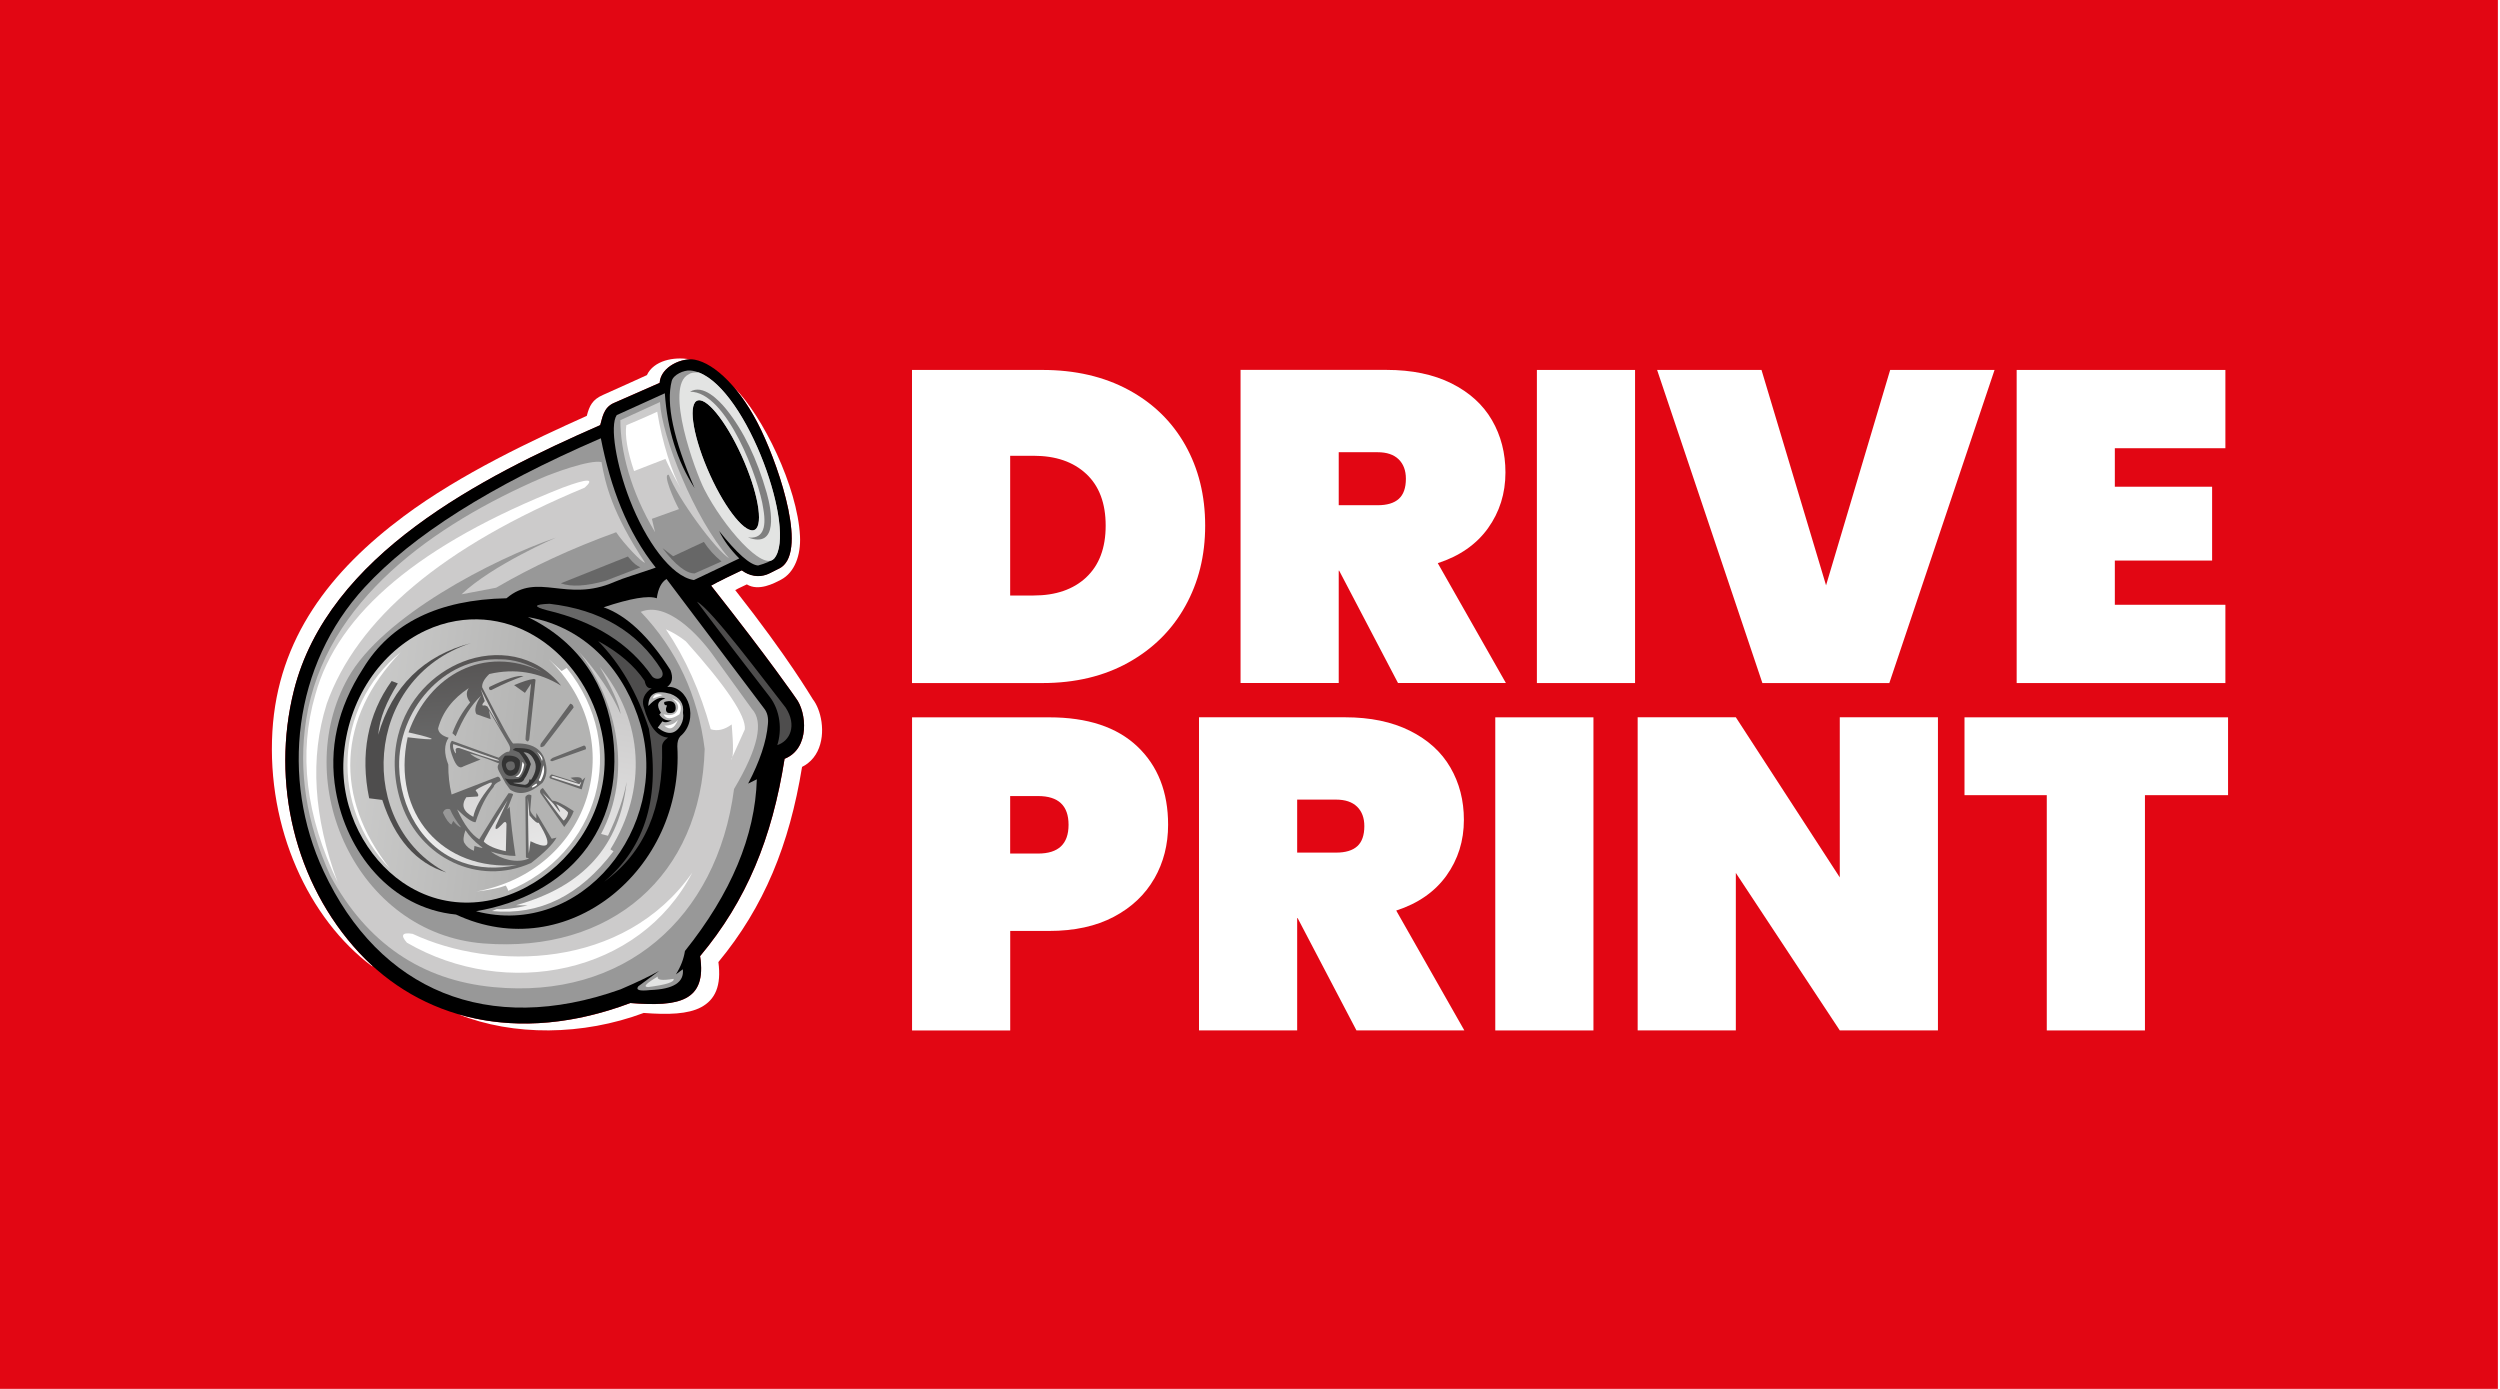
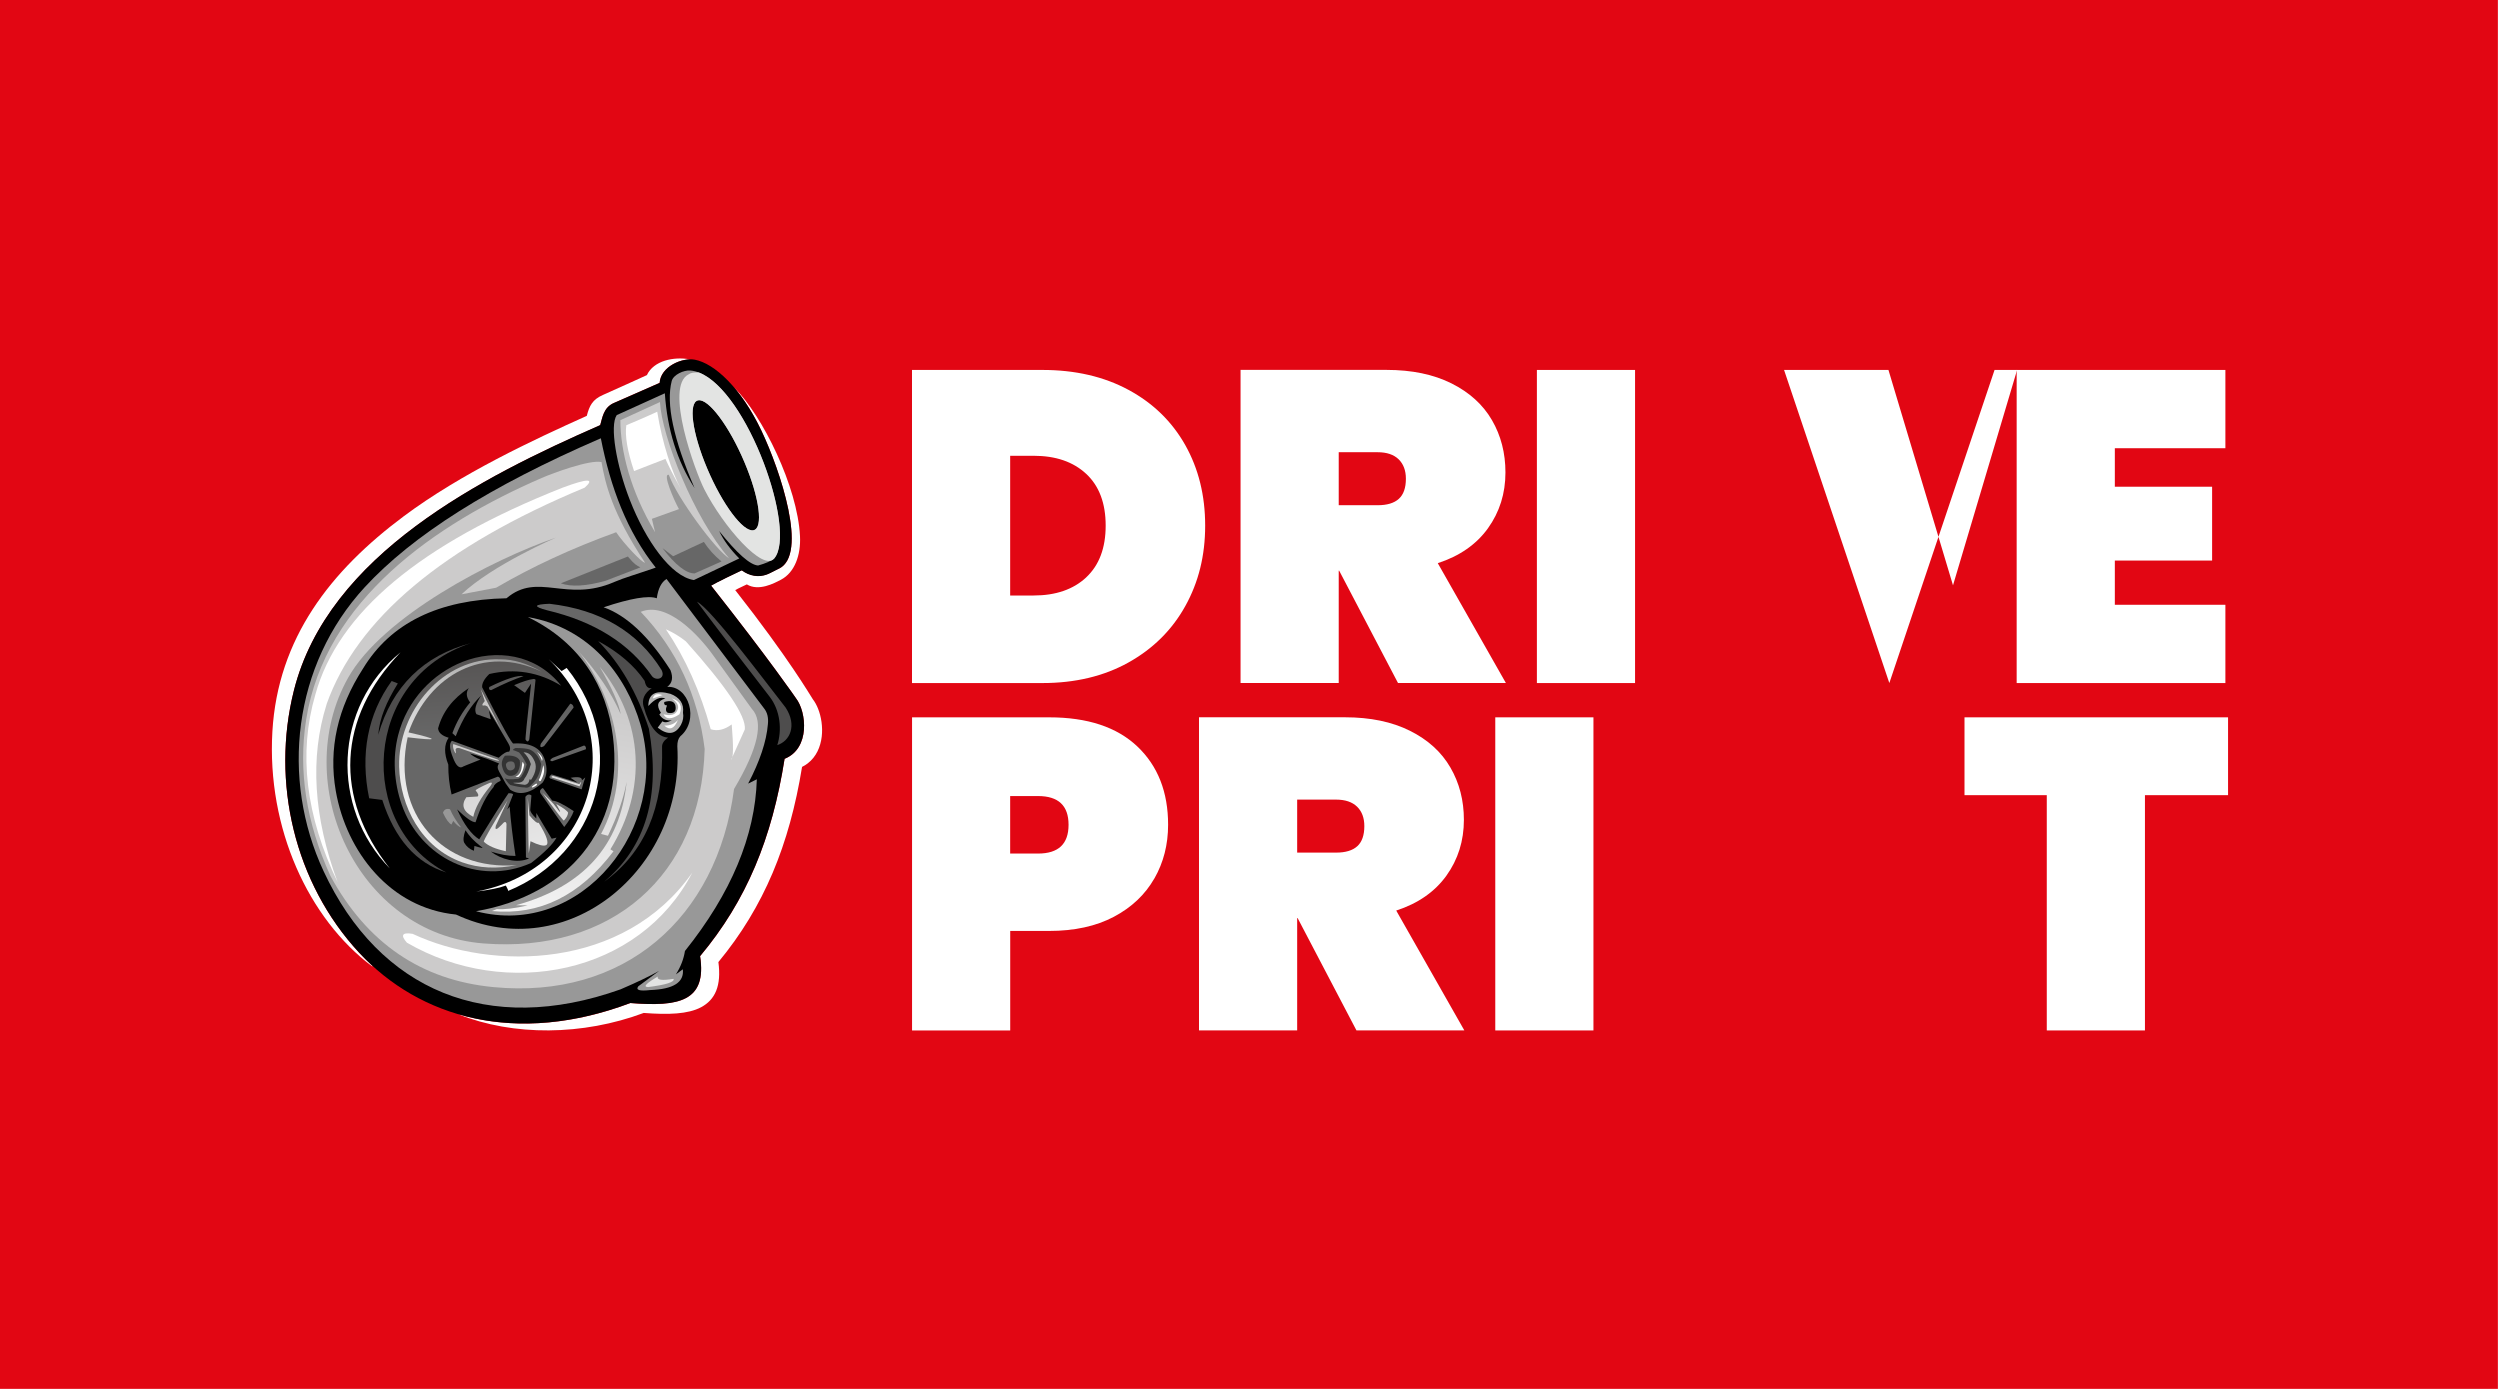
<svg xmlns="http://www.w3.org/2000/svg" xmlns:xlink="http://www.w3.org/1999/xlink" viewBox="0 0 450 250" version="1.1" id="Warstwa_1">
  <defs>
    <style>
      .st0 {
        fill: url(#linear-gradient2);
      }

      .st1 {
        fill: #cccbcb;
      }

      .st1, .st2, .st3, .st4, .st5, .st6, .st7, .st8, .st9, .st10 {
        fill-rule: evenodd;
      }

      .st11 {
        clip-path: url(#clippath-4);
      }

      .st2 {
        fill: gray;
      }

      .st3 {
        fill: #676767;
      }

      .st12, .st5 {
        fill: #fff;
      }

      .st13 {
        fill: url(#linear-gradient1);
      }

      .st4 {
        fill: #4e4d4d;
      }

      .st6 {
        fill: #989898;
      }

      .st14 {
        clip-path: url(#clippath-1);
      }

      .st7 {
        fill: #e3e4e3;
      }

      .st15 {
        clip-path: url(#clippath-3);
      }

      .st16 {
        fill: url(#linear-gradient4);
      }

      .st17 {
        clip-rule: evenodd;
        fill: none;
      }

      .st18 {
        fill: url(#linear-gradient3);
      }

      .st19 {
        fill: #e20613;
      }

      .st20 {
        clip-path: url(#clippath-2);
      }

      .st9 {
        fill: #333;
      }

      .st10 {
        fill: #b1b1b1;
      }

      .st21 {
        fill: url(#linear-gradient);
      }

      .st22 {
        clip-path: url(#clippath);
      }
    </style>
    <clipPath id="clippath">
      <path d="M106.02,134.25c-1.37-11.47-11.48-21.9-23.71-19.81-1.66.28-3.27.79-4.81,1.5-7.19,3.33-12.63,11.06-13.21,20.56-.52,8.52,3.84,15.97,9.43,19.83,14.51,10.05,34.39-4.67,32.3-22.09M108.67,134.01c-1.54-12.88-12.88-24.57-26.61-22.23-1.86.32-3.67.89-5.39,1.69-8.07,3.74-14.18,12.41-14.83,23.07-.58,9.56,4.31,17.92,10.58,22.26,16.29,11.27,38.59-5.24,36.25-24.79Z" class="st17" />
    </clipPath>
    <linearGradient gradientUnits="userSpaceOnUse" gradientTransform="translate(-571314.92 -640304.52) rotate(-90) scale(742.34 470.59)" y2="1214.23" x2="-862.62" y1="1214.23" x1="-862.76" id="linear-gradient">
      <stop stop-color="#b3b3b2" offset="0" />
      <stop stop-color="#fff" offset="1" />
    </linearGradient>
    <clipPath id="clippath-1">
      <path d="M92.63,137.52c.15.54.02.9-.39,1.07-.57.22-.94.02-1.12-.58-.15-.43,0-.73.45-.92.61-.12.96.03,1.06.43M78.04,144.41c-1-2.37-1.44-5.37-.91-8.36.04.79.4,1.55.66,1.64.91.28,1.84.2,1.89,1.17.07,1.62.41,3.5,1.02,5.66-.46-.64-.7-.96-.7-.96-1.31.56-1.96.85-1.96.85ZM85.4,152.27c1.44.45,1.8.46,1.09.04-1.18-.92-2.08-1.88-2.71-2.87-.38,1.08-.44,1.84-.21,2.27.4.67.98,1.15,1.73,1.43.07-.58.1-.87.1-.87ZM95.9,122.24c.18-.06.34-.02.5.11,0,0-.38,3.58-1.13,10.75-.17.46-.4.47-.67.04-.07-.03.26-3.4,1-10.1,0,0-.37.56-1.11,1.68,0,0-.65-.46-1.95-1.39,1.52-.64,2.65-1.01,3.38-1.09ZM97.93,134.3c3.55-4.63,5.32-6.94,5.32-6.94-.04-.39-.24-.62-.6-.7-3.53,4.81-5.3,7.21-5.3,7.21-.22.64-.03.78.58.43ZM105.47,134.86c-4.07,1.45-6.1,2.17-6.1,2.17-.45-.08-.41-.29.12-.62,3.76-1.48,5.64-2.22,5.64-2.22.26.07.37.29.34.67ZM102.7,140c1.44-.24,2.12-.09,2.04.47,0,0,.2-.18.61-.53-.18.49-.39,1.21-.65,2.15,0,0-1.89-.66-5.67-1.97-.24-.21-.14-.45.27-.73,3.1.98,4.66,1.47,4.66,1.47-.84-.57-1.26-.86-1.26-.86ZM99.45,144.13c.64-.02,1.91.6,3.82,1.87-.27.81-.84,1.77-1.71,2.86,0,0-1.44-2.04-4.31-6.13-.13-.4.03-.7.47-.89,1.11,1.53,1.69,2.3,1.73,2.29ZM88.4,124.23c2.25-1.14,4.19-1.98,5.84-2.53-1.04-.2-3.09.46-6.17,1.96-.12.36-.01.55.33.57ZM90.12,140.54c-.79.36-1.21.73-1.26,1.11-1.28,1.48-2.37,3.6-3.26,6.35-.61.02-1.72-.75-3.32-2.31,1.25,2.74,2.58,4.53,3.98,5.39,2.32-3.8,4.08-6.57,5.28-8.31.71.01.95.16.73.45,0,0-.32.83-.97,2.48-.08.1.07-.07.44-.5.2,2.61.55,5.57,1.05,8.87-1.4,0-2.73-.25-4.44-.79,1.79,1.38,4.75,2.23,6.9,1.23,0,0-.19-.05-.58-.15,0,0-.04-3.65-.1-10.94.34-.44.71-.52,1.09-.24,0,0-.07.84-.21,2.52-.05.36.32.91,1.09,1.64,0,0,0-.33,0-1.01,0,0,.92,1.55,2.77,4.64,0,0,.29-.07.87-.2-.65,1.18-2.17,2.7-4.58,4.57-9.59,4.26-19.97-1-23.29-10.51-1.4-4.01-1.66-8.46-.65-12.47,1.62-6.43,6.31-11.14,11.61-13.23,5.94-2.34,13.17-1.49,17.74,4.3-4.02-2.46-8.33-3.17-12.93-2.11-.92.88-1.35,1.68-1.29,2.39,3.6,7.02,5.48,10.39,5.64,10.12,3.32-.19,5.25.97,5.78,3.46.35,1.41.16,2.62-.57,3.62-2.21,1.93-4.15,2.34-5.82,1.22-.53-.74-.8-1.12-.8-1.12-.78-1.4-1.17-2.11-1.17-2.11-.35-.62-.35-1.11,0-1.46-3.29-1.37-5.25-1.8-5.25-1.8,1.06.89,1.91,1.07,1.91,1.07-2.42.96-3.49,1.39-3.19,1.31-.65.36-1.25-.2-1.8-1.69-.62-1.55-.67-2.54-.17-2.99,5.62,2.03,8.42,3.05,8.42,3.05.83-.79,1.46-1.15,1.87-1.08.27-.39.23-.89-.13-1.48-2.34-3.98-3.51-5.97-3.51-5.97.22,1.07.33,1.6.33,1.6-1.71-.6-2.57-.91-2.57-.91-.44-.72-.15-1.84.87-3.37-1.81,1.71-3.35,4.15-4.6,7.34.2.18,0,0-.6-.55.74-2.03,1.81-3.87,3.2-5.54-.71-.92-.79-1.77-.25-2.57-2.89,1.89-4.73,4.31-5.52,7.25.07.78.71,1.34,1.9,1.68-.83,1.22-.85,2.83-.06,4.84-.02,1.87.18,3.66.59,5.38,5.56-2.14,8.33-3.22,8.33-3.22.3.08.46.32.5.73Z" class="st17" />
    </clipPath>
    <linearGradient gradientUnits="userSpaceOnUse" gradientTransform="translate(-406367.04 -384303.32) rotate(-90) scale(445.49 334.78)" y2="1214.1" x2="-862.87" y1="1214.1" x1="-862.96" id="linear-gradient1">
      <stop stop-color="#676767" offset="0" />
      <stop stop-color="#332c2b" offset="1" />
    </linearGradient>
    <clipPath id="clippath-2">
      <path d="M73.38,132.71c5.72.69,5.77.4.15-.88,3.7-10.36,13.59-15.85,23.97-10.93-2.63-1.5-5.1-2.24-7.43-2.22-10.41-.43-18.46,9.37-18.22,19.32.17,7.17,4,14.6,11.35,17.22,2.99,1.07,6.27,1.23,9.84.49-13.28,1.13-22.65-9.18-19.66-23" class="st17" />
    </clipPath>
    <linearGradient gradientUnits="userSpaceOnUse" gradientTransform="translate(-282650.22 409619.73) rotate(-180) scale(327.87 337.23)" y2="1214.27" x2="-862.27" y1="1214.27" x1="-862.38" id="linear-gradient2">
      <stop stop-color="#989898" offset="0" />
      <stop stop-color="#fff" offset="1" />
    </linearGradient>
    <clipPath id="clippath-3">
      <path d="M96.96,148.09c1.46,2.37,1.91,3.72,1.34,4.04-.45.22-1.39-.02-2.81-.71,0,0-.1.72-.3,2.16-.04-.03-.1-3.35-.19-9.97.2,2.11.3,3.16.3,3.16.86,1.04,1.41,1.48,1.66,1.32M91.17,148.32c-.08,3.26-.12,4.9-.12,4.9-1.88-.4-3.2-.97-3.97-1.72.03-.37,1.46-2.86,4.3-7.46-1.41,3.04-2.12,4.57-2.12,4.57-.23.87.11.82,1.03-.15.5-.62.8-.66.88-.13ZM83.94,143.5c-.98,1.42-.57,2.59,1.25,3.53.33-1.62,1.36-3.47,3.08-5.54.38-.51.35-.71-.08-.59-1.76.78-2.62,1.25-2.57,1.4.48.55.59.9.34,1.07-1.34.08-2.01.13-2.01.13ZM102.25,146.33c-.06.45-.3.9-.74,1.36-.07.13-1.35-1.53-3.86-4.98,1.48,1.43,2.19,2.17,2.15,2.21,1.25,1.71,1.36,1.64.32-.21,1.35.76,2.07,1.3,2.14,1.61ZM104.28,141.15c.44-.66.45-.53.04.39,0,0-1.66-.53-4.98-1.59-.15-.12-.08-.22.2-.29,3.16.99,4.73,1.48,4.73,1.48ZM87.73,127.16c2.32,3.89,2.96,4.93,1.93,3.11-2.08-4.16-3.13-6.24-3.13-6.24.49,1.44.73,2.16.73,2.16-.59.67-.58.93.03.77-.15-.07,0,0,.44.2ZM82.68,134.65c5.58,1.98,7.9,2.68,6.94,2.08,0,0-2.68-.93-8.03-2.8-.1.32-.05.73.17,1.24.3.65.38.56.24-.26.09-.25.31-.34.68-.26Z" class="st17" />
    </clipPath>
    <linearGradient gradientUnits="userSpaceOnUse" gradientTransform="translate(361979.93 347828.16) rotate(90) scale(403.09 297.87)" y2="1214.9" x2="-862.47" y1="1214.9" x1="-862.58" id="linear-gradient3">
      <stop stop-color="#cccbcb" offset="0" />
      <stop stop-color="#fff" offset="1" />
    </linearGradient>
    <clipPath id="clippath-4">
      <path d="M109.87,152.88s.19.12.56.35c-6.06,8-13.34,11.58-21.84,10.76-.17.05.11-.07.84-.35,1.35.1,3.2-.12,5.56-.67,0,0-.71-.01-2.12-.03,12.12-3.33,18.77-10.74,19.93-22.24-.52,2.92-1.65,6.16-3.37,9.74,0,0-.19-.05-1.24-.33,5.6-10.55,3.17-23.63-4.01-32.82,3.42,3.77,5.94,7.54,7.56,11.29-.32-1.87-1.59-4.73-3.81-8.58,8.01,9.8,8.58,22.17,1.93,32.89" class="st17" />
    </clipPath>
    <linearGradient xlink:href="#linear-gradient3" gradientTransform="translate(-337361.37 429153.86) rotate(180) scale(391.38 353.09)" y2="1215.02" x2="-862.16" y1="1215.02" x1="-862.29" id="linear-gradient4" />
  </defs>
  <rect height="250.26" width="449.62" class="st19" />
  <g>
    <g>
      <path d="M140.28,102.32c-.31.3-.66.55-1.07.75-.28.14-.42.21-.57.29-.57.3-1.27.66-1.7.82-.93.35-1.88.43-2.81.28-.75-.12-1.48-.39-2.15-.81-1.94.92-3.15,1.52-3.88,1.9l-.09-.12s1-.62,5.52-2.75c1.35,1.01,2.99,1.31,4.53.74.56-.21,1.65-.81,2.18-1.07.02,0,.03-.02.05-.03M105.62,74.86c.48-1.84,1.02-2.94,2.91-3.77,3.89-1.71,6.82-3.1,7.91-3.57,1.22-2.62,4.86-3.36,7.7-2.84h0c-2.23.08-5.24,1.65-5.41,4.24,0,0-3.03,1.32-8.24,3.62-1.87.82-2.05,2.64-2.46,4-21.2,9.29-48.98,23.28-55.13,47.77-4.14,16.48.12,34.66,11.74,47.18.78.84,1.59,1.64,2.43,2.4l-.09.05c-11.42-8.53-18.97-24.82-17.95-42.28.99-16.79,10.46-28.91,23.68-38.76,10.3-7.67,23.2-13.68,32.9-18.04Z" class="st5" />
      <path d="M132.17,69.77c5.09,5.06,11.38,17.82,11.83,26.74.17,3.41-.95,6.53-3.41,7.83-1.27.67-4.04,2.14-6.16.85-1.98.94-1.37.65-2.09,1.03,9.68,12.31,13.57,19.06,13.98,19.66h0c.35.45.67,1.03.93,1.68.57,1.43.87,3.28.66,5.04-.22,1.84-.97,3.61-2.51,4.8-.31.24-.65.46-1.03.64-1.14,7.02-2.85,13.3-5.29,19.07-2.46,5.8-5.65,11.08-9.77,16.06.57,4.3-.59,6.78-3.11,8.13-2.37,1.26-5.91,1.37-10.33,1.03-10.98,4.09-23.43,4.21-33.4.23,8.95,2.63,19.48,2.32,31-2.01,8.7.7,13.81-.28,12.55-8.44,8.37-10.01,12.95-21.22,15.21-35.52,4.64-1.85,3.95-8.45,2.06-10.88,0,0-4.6-6.73-15.28-20.28,0,0,1-.62,5.52-2.75,1.35,1.01,2.99,1.31,4.53.74.56-.21,1.65-.81,2.18-1.07,5.23-2.57.25-17.59-3.18-24.81-1.49-3.14-3.17-5.74-4.88-7.76" class="st5" />
      <path d="M108.04,76.54c.4-1.36.59-3.18,2.46-4,5.21-2.3,8.24-3.62,8.24-3.62.19-2.96,4.1-4.59,6.31-4.18,3.56.67,8.34,5.08,12,12.79,3.44,7.23,8.41,22.24,3.18,24.81-.53.26-1.62.86-2.18,1.07-1.54.58-3.18.27-4.53-.74-4.52,2.13-5.52,2.75-5.52,2.75,10.68,13.54,15.28,20.28,15.28,20.28,1.89,2.43,2.59,9.03-2.06,10.88-2.25,14.3-6.84,25.51-15.21,35.52,1.26,8.16-3.85,9.15-12.55,8.44-20.53,7.72-37.9,2.69-48.82-9.07-11.62-12.52-15.88-30.7-11.74-47.18,6.15-24.5,33.94-38.48,55.13-47.77" class="st8" />
      <path d="M119.97,104.21c11.69,15.51,17.54,23.27,17.54,23.27.61.75.84,1.71.71,2.89-.26,3.1-1.45,6.66-3.56,10.68,0,0,.52-.26,1.57-.78-.31,10.2-4.62,20.51-12.94,30.91-.22,1.43-.76,2.83-1.63,4.21,0,0,.42-.31,1.25-.92.27,2.34-1.69,3.59-5.88,3.74-1.93.22-2.64,0-2.13-.68,0,0,1.25-.92,3.74-2.77-1.72.97-4.04,2.08-6.96,3.33-23.86,8.48-43.41.23-53.44-21.29-7.75-16.64-5.52-37.07,7.42-51.11,8.59-9.32,22.47-18.14,42.49-26.8,1.76,8.93,4.73,16.81,9.88,23.28-3.53,1.23-5.74,1.84-7.44,2.58-8.68,3.8-13.75-1.88-19.42,2.94-12.25.24-20.86,4.46-25.83,12.66-4.59,7.11-6.22,14.45-4.9,22.02,1.91,10.92,9.77,21.09,21.64,22.25,20,9.34,41.12-8.1,39.84-30.29-.01-.79.17-1.39.54-1.8,3.48-2.91,1.52-9.14-2.36-8.89.91-.67,1.11-1.67.58-3.02-3.87-6.06-7.89-9.84-12.03-11.31,4.88-1.62,8.07-2.16,9.57-1.62.24-1.74.83-2.9,1.75-3.47" class="st6" />
      <path d="M141.45,127.42c2.03,3.16.76,5.96-1.54,6.7.87-2.71.56-6.2-1.36-8.69-9.54-12.35-13.09-17.12-13.09-17.12,2.5,1.22,12.28,14.38,15.99,19.1" class="st4" />
      <path d="M115.28,130.4c-2.6-8.89-9.19-17.42-20.27-19.33,9.55,4.64,14.21,12.6,15.32,21.5,2.08,16.7-8.21,28.64-24.65,31.45,18.99,5.01,35-15.17,29.6-33.62" class="st6" />
      <g class="st22">
-         <rect transform="translate(-64.75 204.45) rotate(-81.56)" height="58.12" width="67.28" y="110.7" x="52.5" class="st21" />
-       </g>
+         </g>
      <g class="st14">
        <rect transform="translate(-8.84 6.05) rotate(-3.74)" height="44.99" width="37.57" y="115.7" x="69.28" class="st13" />
      </g>
      <path d="M92.63,137.52c.15.54.02.9-.39,1.07-.57.22-.94.02-1.12-.58-.15-.43,0-.73.45-.92.61-.12.96.03,1.06.43M93.56,136.87c.08.63.02,1.18-.19,1.67-.2.64-.62,1.01-1.27,1.1-.83.12-1.38-.39-1.68-1.54-.22-.72-.06-1.41.47-2.07,1.37-.12,2.26.16,2.66.84ZM95.37,134.92c.94.41,1.62,1.28,2.04,2.61-.13,1.54-.71,2.77-1.72,3.69-.36.49-.77.66-1.24.52-.59,0-1.37-.13-2.36-.39-.27.04-.69-.39-1.26-1.29.41.24,1.15.28,2.21.14.24.02.5-.11.79-.39.47-.73.79-1.47.97-2.23-.48-.98-.94-1.7-1.38-2.15,0,0-.24-.1-.71-.3-.5-.08-.47-.25.09-.49,1.23,0,2.08.1,2.56.28Z" class="st9" />
      <path d="M95.6,140.36c.93-1.4,1.09-2.61.47-3.65-.45-.89-1.06-1.32-1.83-1.29.6.54,1.04,1.24,1.32,2.11-.35,1.22-.74,2.1-1.17,2.64-.17.52-.66.76-1.46.71-1.03,0-.53.13,1.53.39.49-.07.78-.4.85-1,.2.07.29.1.29.1" class="st6" />
      <path d="M96.68,135.32c.84.72,1.13,1.27.87,1.66-.05-.34-.34-.89-.87-1.66M97.32,140.57c.62-1.07.78-2.02.47-2.83-.27,1.37-.54,2.25-.81,2.64.08.22.19.28.34.19ZM94.03,137.2c.1-.05.2.1.32.45-.15.89-.43,1.56-.84,2.02-.08.2-.32.25-.73.15.61-.25.97-.77,1.1-1.56.1-.71.15-1.06.15-1.06ZM95.9,141.74c.75-.33.95-.57.62-.7-.78.47-.98.71-.62.7Z" class="st5" />
      <g class="st20">
        <rect transform="translate(-52.91 53.19) rotate(-27.09)" height="48.73" width="42.75" y="112.04" x="62.57" class="st0" />
      </g>
      <g class="st15">
        <rect transform="translate(-38.25 35.45) rotate(-17.95)" height="35.28" width="31.22" y="121.16" x="77.5" class="st18" />
      </g>
      <path d="M91.43,160.38c16.19-6.62,22.1-25.82,10.57-40.15,0,0-.3.19-.91.56,0,0-.78-.72-2.34-2.15,14.96,14.45,7.74,38.03-13.04,41.84,2.4-.28,4.18-.64,5.34-1.08.39.71.51,1.04.37.99M72.1,117.42c-11.38,11.81-12.03,26.13-1.94,38.89-10.75-11.01-10.12-29.07,1.94-38.89Z" class="st5" />
      <path d="M115.33,110.13c6.48,6.81,10.31,15.04,11.51,24.68-.62,22.85-16.87,36.82-39.81,35.01-22.91-1.8-34.95-28.98-24.37-47.82,6.21-11.06,26.04-21.32,37.42-25.23,0,0-11.42,4.91-17.01,10.21,0,0,2.08-.4,6.23-1.19,6.53-3.8,13.49-7.04,21.61-9.99,1.26,1.9,4.73,5.64,5.19,5.47-5.97-9-7.16-14.28-7.83-18.1-2.13-.45-8.63,1.94-10.78,2.87-19.12,8.3-38.97,21.93-42.38,43.48-1.45,9.15,0,18.53,4.36,28.13,6.58,12.11,16.37,18.79,29.36,20.03,23.41,2.25,40.23-12.28,43.3-35.66,4.33-7.29,5.4-12.1,3.2-14.43-2.9-4.02-5.26-7.28-7.08-9.8-2.59-3.58-8.25-9.59-12.91-7.66" class="st1" />
      <path d="M116.62,177.68c3.31-.42,4.85-.92,4.62-1.49-2.1.35-3.05.21-2.84-.41-2.09,1.22-2.68,1.85-1.78,1.89" class="st7" />
      <path d="M58.79,126.77c-3.03,9.6-2.36,20.28,1.98,32.02-5.75-11.96-7.09-23.22-4-33.78,4.04-14.71,18.89-27.12,44.55-37.25,4.5-1.67,5.81-1.66,3.92.02-25.52,10.6-41,23.6-46.46,38.99M124.61,157.07c-12.28,17.53-36.07,17.71-50.34,11.02-1.88-.3-2.22.23-1.03,1.59,17.89,10.38,41.9,5.68,51.37-12.61ZM131.71,130.4c.33,3.97.3,6.09-.1,6.35.73-1.6,1.55-3.42,2.46-5.46.25-2.38-3.29-7.66-10.61-15.84-1.1-.88-2.3-1.61-3.6-2.18,3.52,5.21,6.21,11.21,8.07,17.99,1.21.39,2.47.1,3.77-.86Z" class="st5" />
      <path d="M81.59,147.76c.5.64.97,1.04,1.41,1.18-.85-1.1-1.52-2.19-2-3.27-.62-.19-1.04.02-1.27.62.54,1.18,1.05,1.88,1.53,2.12.22-.44.34-.66.34-.66" class="st6" />
      <g class="st11">
        <rect transform="translate(-56.48 212.67) rotate(-78.26)" height="37.18" width="52.26" y="122.46" x="76.34" class="st16" />
      </g>
      <path d="M113.01,100.17c-8.05,3.22-12.07,4.83-12.07,4.83,1.89.67,4.58.52,8.06-.46,4.61-1.78,6.26-2.41,6.26-2.41-.71-.41-.98-.44-2.25-1.96" class="st3" />
      <path d="M68.07,132.3c2.52-8.8,8.22-14.31,16.71-16.54-19.56,6.36-20.7,32.81-4.44,41.29-5.44-1.7-9.28-6.05-11.53-13.06-1.78-.22-2.36-.3-2.36-.3-1.64-7.9-.28-15.1,4.05-21.11.94.37,1.11.44,1.11.44-2.03,3.31-3.29,6.2-3.53,9.28" class="st4" />
      <path d="M115.86,127.21c.97,3.55,2.44,5.41,4.39,5.56-.71.49-1.07,1.02-1.08,1.6.3,11.01-3.17,19.12-10.42,24.34,7.51-6.3,10.19-15.48,8.05-27.54-2.1-6.46-5.14-11.72-9.15-15.79,3.72,2.02,6.52,4.41,8.39,7.18.19,1.01.62,1.44,1.28,1.28-1.35.95-1.84,2.07-1.47,3.37" class="st4" />
      <path d="M120.22,128.31c1.14.19,1.58-.27,1.34-1.37-.23-.72-.89-.91-1.99-.58-.09.39.07.6.49.62-.29.67-.24,1.11.16,1.33M120.63,124.87c1.75.66,2.51,1.8,2.31,3.42.14.74.01,1.47-.37,2.18-.98,1.75-2.38,1.92-4.18.51,0,0,.28-.38.85-1.15.37.29.94.23,1.7-.2-.94.18-1.7-.16-2.26-1.01,0,0,.1-.11.29-.33-.88-1.33-.61-2.18.79-2.55-.87-.4-1.89.05-3.06,1.34,0-2.2,1.31-2.93,3.94-2.2Z" class="st10" />
      <path d="M119.57,130.61c.99.91,1.81.56,2.46-1.03-.55.69-1.36,1.04-2.46,1.03M120.95,125.72c1.5.49,1.96,1.44,1.35,2.85-1.43.96-2.39.96-2.87,0,1.33.33,2.16.1,2.49-.71.37-.71.04-1.43-.98-2.14ZM117.51,125.72c1.15-.4,1.73-.6,1.73-.6-.98-.36-1.55-.16-1.73.6Z" class="st5" />
      <path d="M119.1,120.64c.74,1.55-1,1.95-1.72,1.1-4.07-5.9-10.36-9.86-18.87-11.88-2.59-.68-2.46-1.07.4-1.18,9.16,1.06,15.89,5.04,20.19,11.95" class="st3" />
      <path d="M125.69,72.06c1.85-.32,5.57,4.65,8.3,11.11,2.74,6.46,3.45,11.96,1.61,12.28-1.85.32-5.57-4.65-8.3-11.11-2.74-6.46-3.45-11.96-1.61-12.28M139.36,100.53c-.6.47-1.56.89-2.9,1.26-1.44-.09-3.78-2.16-7.02-6.21.81,1.68,2.02,3.33,3.63,4.94,0,0-2.72,1.3-8.17,3.89-4.1-.62-8.67-7.07-11.54-14.44-2.41-6.19-3.65-13.35-2.35-15.25,0,0,2.89-1.31,8.66-3.93.44,6.53,2.22,12.22,5.35,17.06-3.8-8.77-5.17-15.19-4.11-19.27.3-1.15,2.19-1.98,3.33-1.89,9.32.73,19.47,28.71,15.12,33.84Z" class="st6" />
      <path d="M125.69,72.06c1.85-.32,5.57,4.65,8.3,11.11,2.74,6.46,3.45,11.96,1.61,12.28-1.85.32-5.57-4.65-8.3-11.11-2.74-6.46-3.45-11.96-1.61-12.28M139.36,100.53c-2.01,2.44-9.17-5.75-12.59-12.46-1.62-3.18-7.25-18.54-2.81-20.69.31-.26.92-.37,1.81-.34,8.86,3.35,17.71,28.63,13.59,33.48Z" class="st7" />
-       <path d="M137.4,91.63c.65,3.7-.28,5.41-2.77,5.11,5.53,2.08,4.26-4.92,3.39-7.98-1.77-6.22-4.19-11.23-7.26-15.05-1.38-1.72-4.22-4.62-6.55-3.2,6.59-.07,12.47,15.83,13.19,21.11" class="st2" />
      <path d="M120.38,85.46c1.5,4.12,8.47,13.6,10.87,15.04-6.31-7.21-12.14-21.95-12.46-28.13-4.75,2.17-7.12,3.26-7.12,3.26-.01,5.48,1.82,12.8,6.24,20.17-.38-1.61-.57-2.41-.57-2.41,3.81-1.37,4.87-1.75,4.87-1.75-.98-1.78-2.99-6.47-1.83-6.17" class="st1" />
      <path d="M119.78,82.6c.52,1.2,1.43,2.98,2.75,5.35-1.55-2.87-3.34-8.23-4.23-13.84,0,0-2.25,1.05-5.56,2.43-.28,1.91.19,4.66,1.39,8.25,3.77-1.46,5.65-2.19,5.65-2.19" class="st5" />
      <path d="M129.87,101.06c-3.23,1.44-4.85,2.16-4.85,2.16-1.55-.02-3.48-1.54-5.78-4.57,1.28.98,1.92,1.47,1.92,1.47,3.69-1.72,5.53-2.58,5.53-2.58.86,1.32,1.92,2.5,3.18,3.52" class="st3" />
    </g>
    <g>
      <path d="M203.12,70.17c4.43,2.39,7.84,5.71,10.23,9.95,2.39,4.25,3.58,9.07,3.58,14.49s-1.19,10.19-3.58,14.49c-2.39,4.3-5.8,7.68-10.23,10.15-4.43,2.47-9.59,3.7-15.48,3.7h-23.48v-56.36h23.48c5.89,0,11.05,1.19,15.48,3.58ZM195.52,103.92c2.33-2.18,3.5-5.28,3.5-9.31s-1.17-7.14-3.5-9.31c-2.34-2.18-5.49-3.26-9.47-3.26h-4.22v25.15h4.22c3.98,0,7.14-1.09,9.47-3.26Z" class="st12" />
      <path d="M251.64,122.94l-10.59-20.22h-.08v20.22h-17.67v-56.36h26.27c4.56,0,8.46.81,11.7,2.43,3.23,1.62,5.66,3.82,7.28,6.61,1.62,2.79,2.43,5.93,2.43,9.43,0,3.77-1.05,7.11-3.14,10.03-2.1,2.92-5.11,5.01-9.04,6.29l12.26,21.57h-19.42ZM240.97,90.94h7c1.7,0,2.97-.38,3.82-1.15.85-.77,1.27-1.98,1.27-3.62,0-1.48-.44-2.65-1.31-3.5-.88-.85-2.14-1.27-3.78-1.27h-7v9.55Z" class="st12" />
      <path d="M294.31,66.59v56.36h-17.67v-56.36h17.67Z" class="st12" />
-       <path d="M359.02,66.59l-18.94,56.36h-22.85l-18.95-56.36h18.79l11.62,38.77,11.54-38.77h18.79Z" class="st12" />
+       <path d="M359.02,66.59l-18.94,56.36l-18.95-56.36h18.79l11.62,38.77,11.54-38.77h18.79Z" class="st12" />
      <path d="M380.67,80.68v6.93h17.51v13.29h-17.51v7.96h19.9v14.09h-37.57v-56.36h37.57v14.09h-19.9Z" class="st12" />
    </g>
    <g>
      <path d="M207.78,158.13c-1.65,2.89-4.07,5.19-7.28,6.89-3.21,1.7-7.1,2.55-11.66,2.55h-7v17.91h-17.67v-56.36h24.68c6.9,0,12.19,1.75,15.88,5.25,3.69,3.5,5.53,8.2,5.53,14.09,0,3.56-.82,6.78-2.47,9.67ZM192.34,148.46c0-3.45-1.83-5.17-5.49-5.17h-5.02v10.35h5.02c3.66,0,5.49-1.72,5.49-5.17Z" class="st12" />
      <path d="M244.16,185.47l-10.59-20.22h-.08v20.22h-17.67v-56.36h26.27c4.56,0,8.46.81,11.7,2.43,3.24,1.62,5.67,3.82,7.28,6.61,1.62,2.79,2.43,5.93,2.43,9.43,0,3.77-1.05,7.11-3.14,10.03-2.1,2.92-5.11,5.01-9.04,6.29l12.26,21.57h-19.42ZM233.49,153.47h7c1.7,0,2.97-.38,3.82-1.15.85-.77,1.27-1.98,1.27-3.62,0-1.49-.44-2.65-1.31-3.5-.88-.85-2.14-1.27-3.78-1.27h-7v9.55Z" class="st12" />
      <path d="M286.82,129.12v56.36h-17.67v-56.36h17.67Z" class="st12" />
-       <path d="M348.83,185.47h-17.67l-18.71-28.34v28.34h-17.67v-56.36h17.67l18.71,28.82v-28.82h17.67v56.36Z" class="st12" />
      <path d="M401.05,129.12v14.01h-14.96v42.35h-17.67v-42.35h-14.81v-14.01h47.44Z" class="st12" />
    </g>
  </g>
</svg>